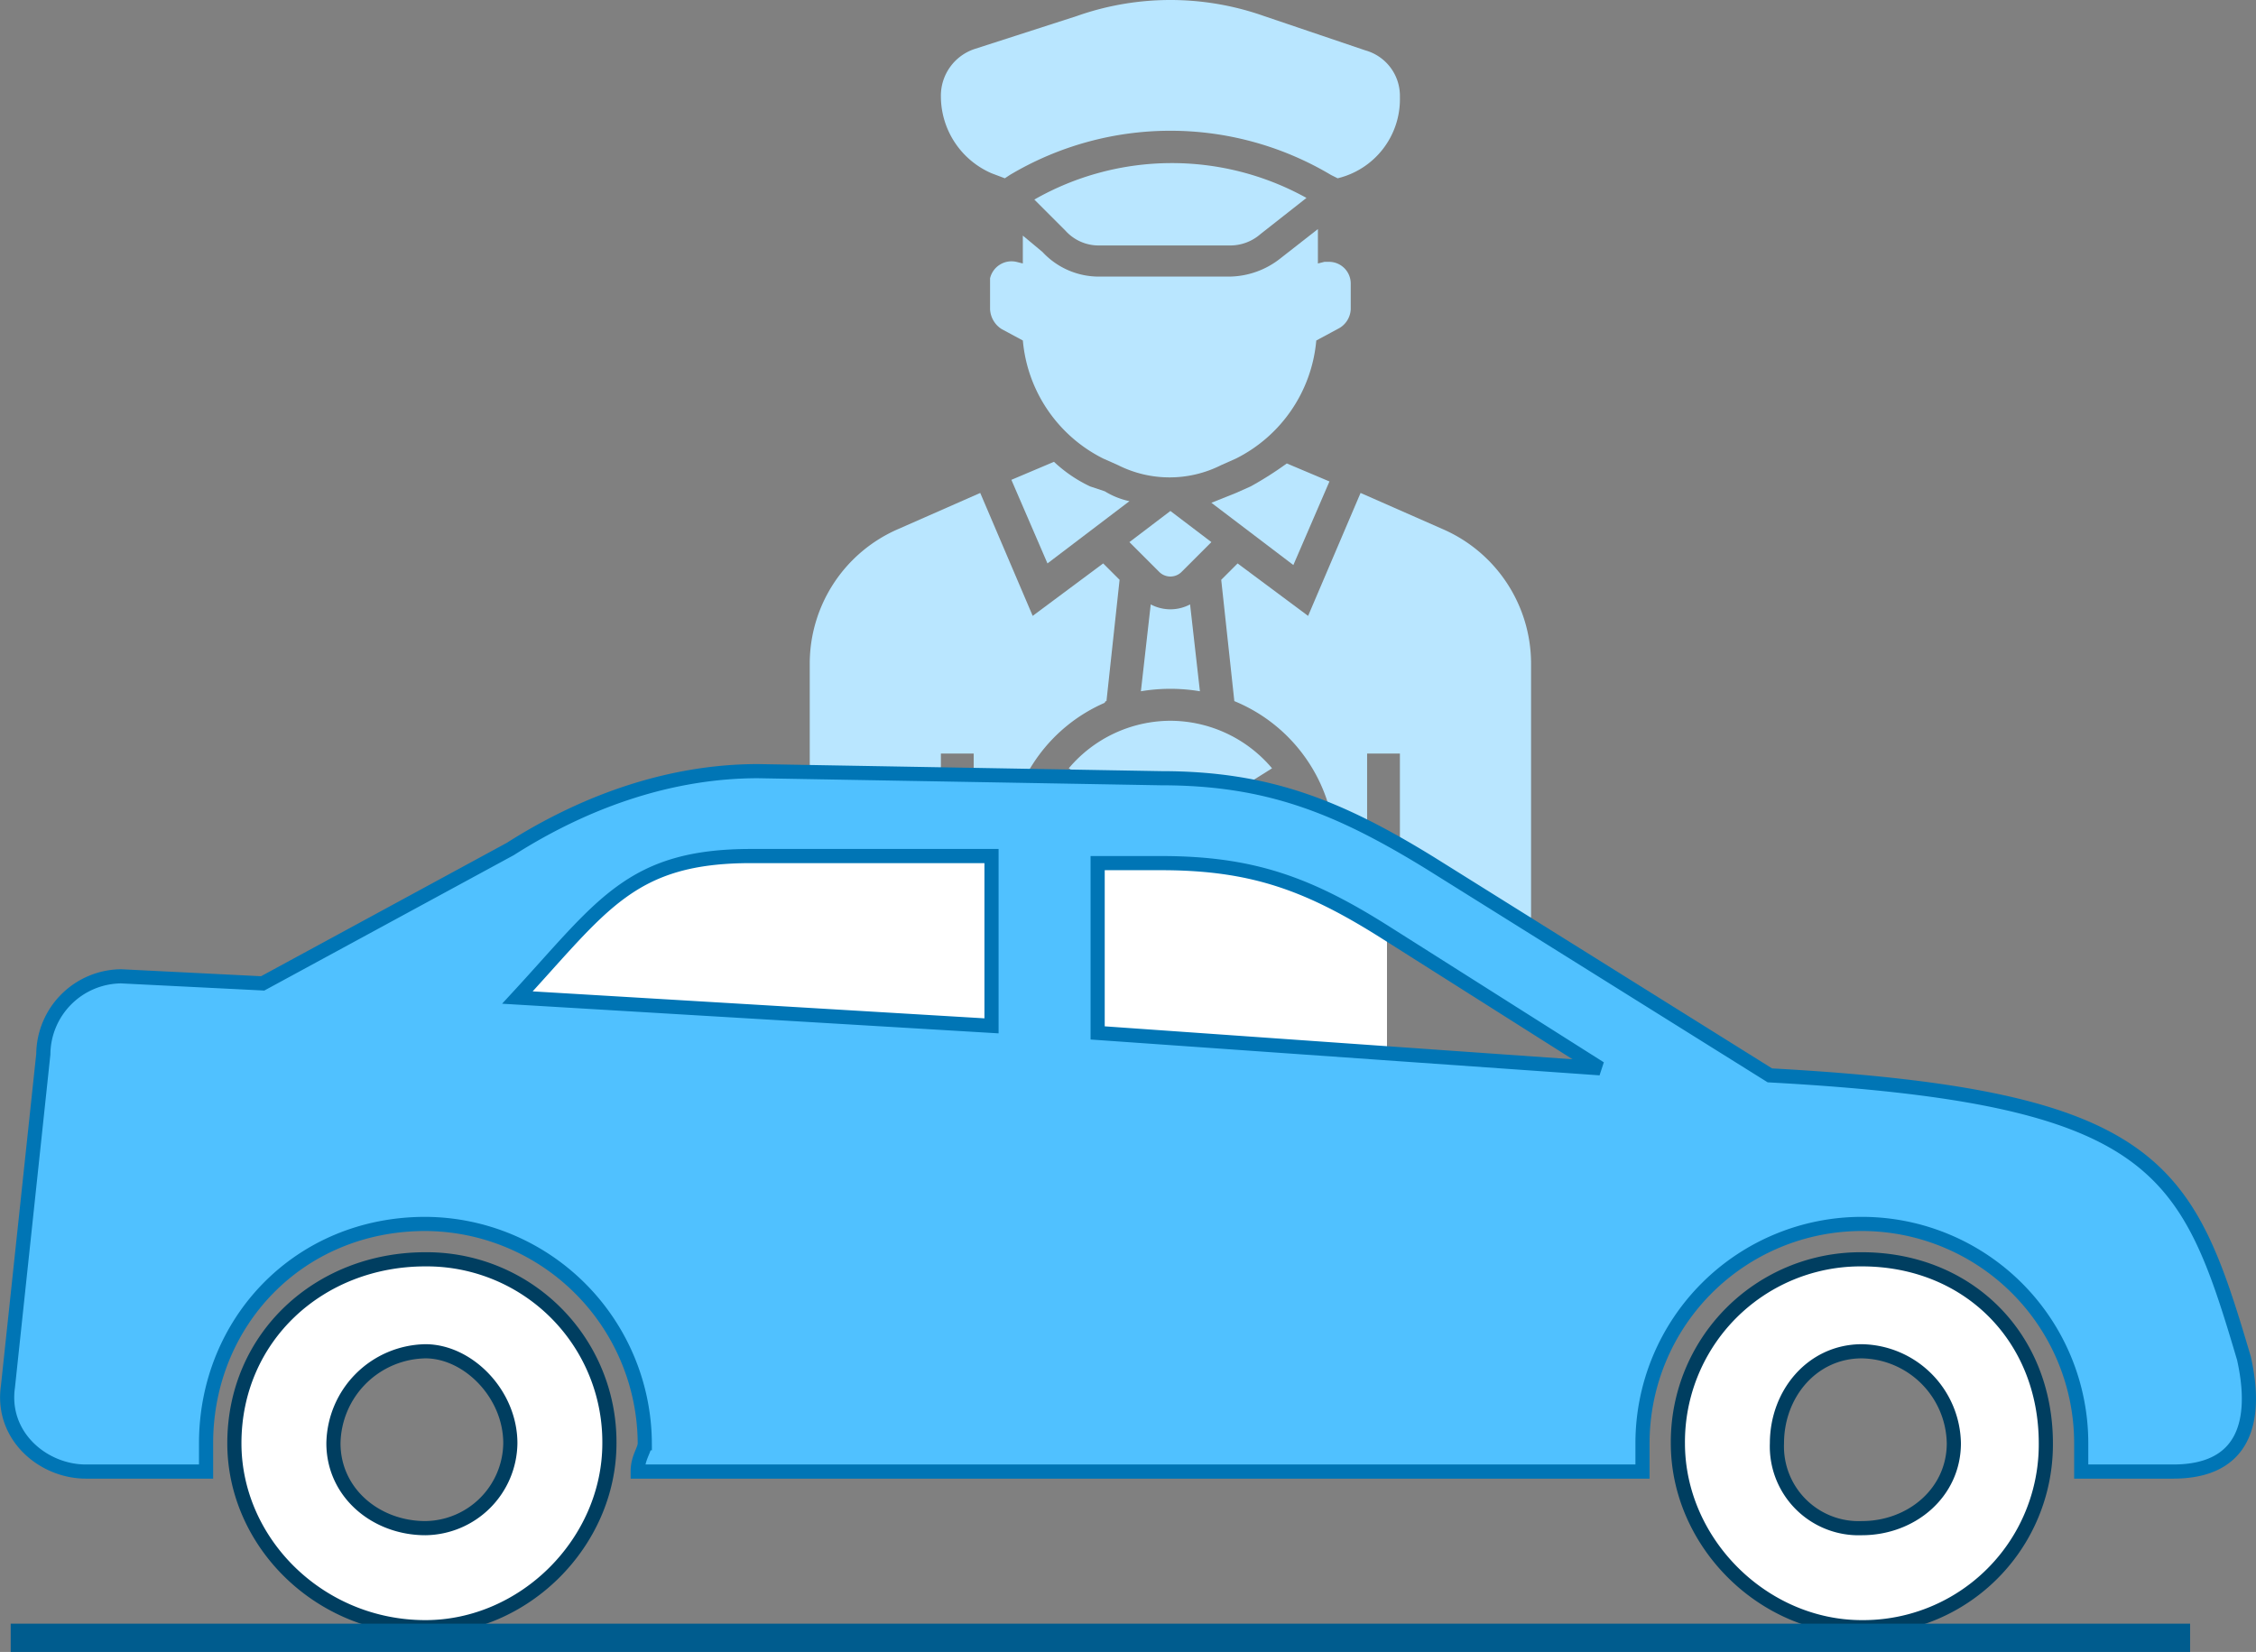
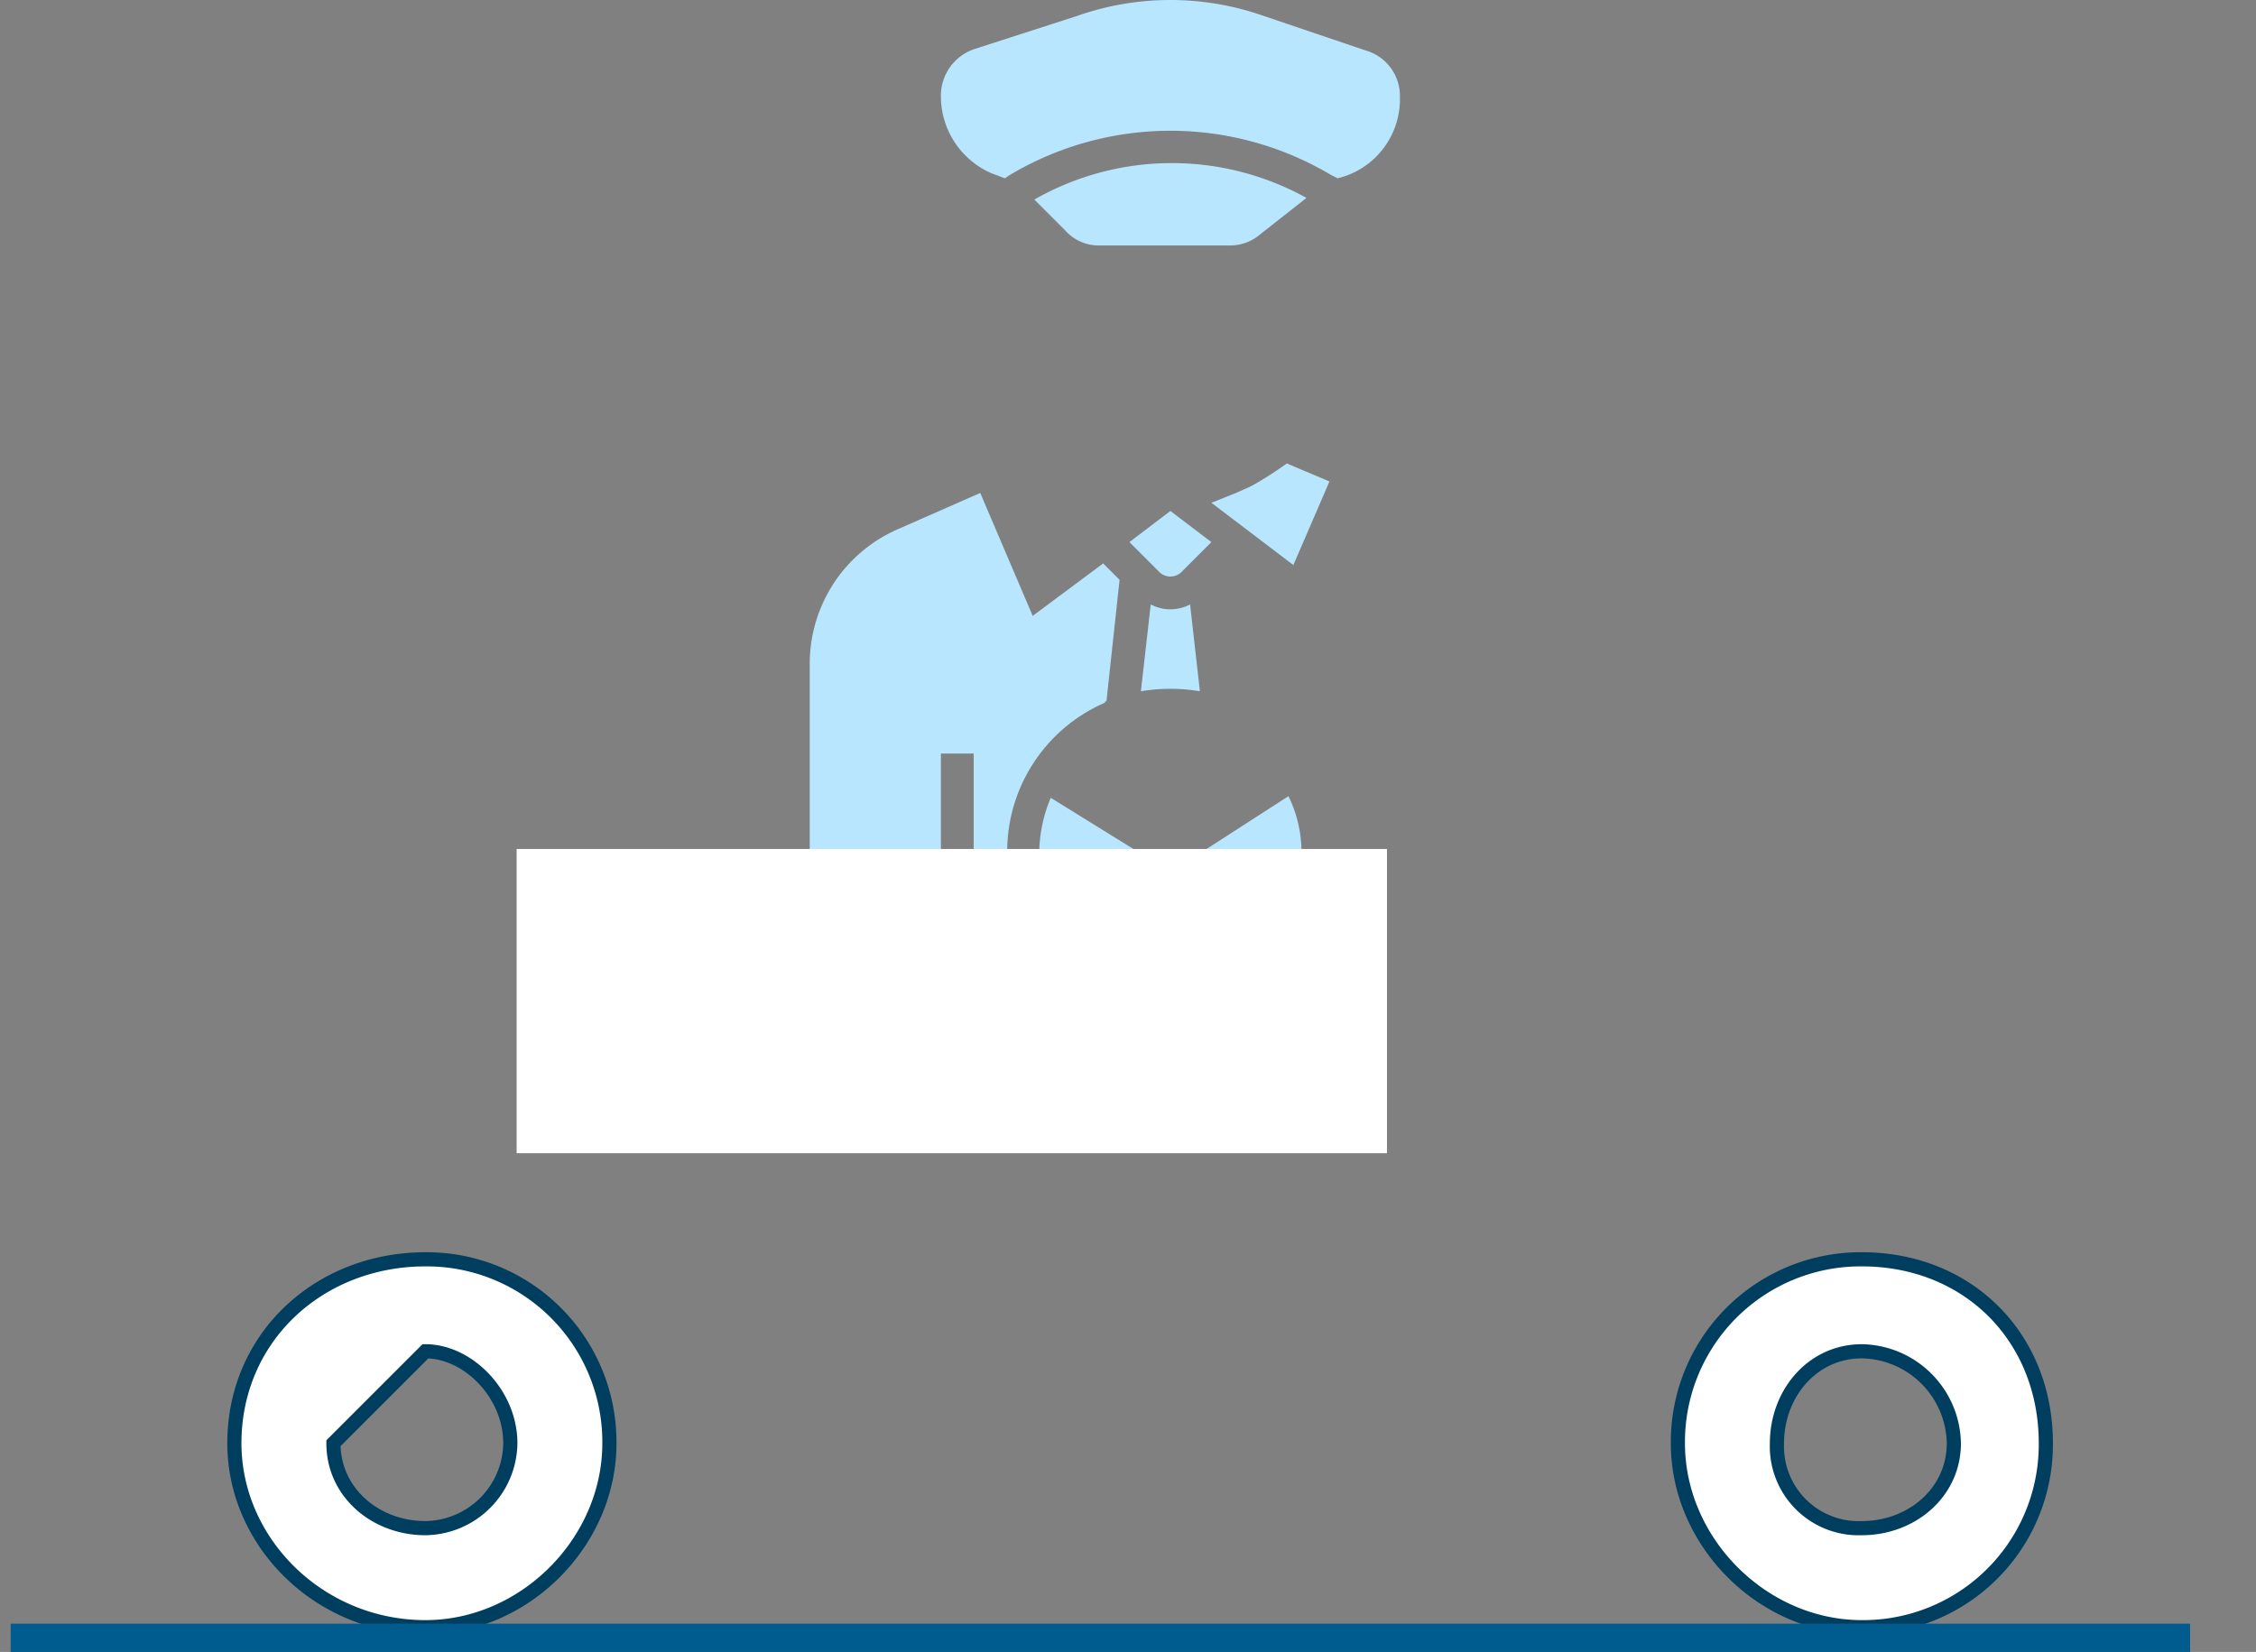
<svg xmlns="http://www.w3.org/2000/svg" width="318.823" height="233.5" viewBox="0 0 318.823 233.5">
  <rect x="0" y="0" width="318.823" height="233.5" fill="#808080" stroke="none" />
  <g id="Group_7" data-name="Group 7" transform="translate(-1001.988 -335.731)">
    <g id="Group_6" data-name="Group 6">
      <g id="Group_5" data-name="Group 5" transform="translate(132 81.731)">
        <g id="Group_3" data-name="Group 3">
          <g id="noun-taxi-driver-2534774" transform="translate(974.423 249.975)">
            <path id="Path_4" data-name="Path 4" d="M24,60.345a18.573,18.573,0,0,0,2.548,9.267H40.217V61.735L25.622,52.7A20.481,20.481,0,0,0,24,60.345Z" transform="translate(18.435 64.093)" fill="#b9e6ff" />
            <path id="Path_5" data-name="Path 5" d="M33,61.867v7.877H46.669a17.989,17.989,0,0,0,.7-17.144Z" transform="translate(30.285 63.962)" fill="#b9e6ff" />
-             <path id="Path_6" data-name="Path 6" d="M40.164,48A18.857,18.857,0,0,0,25.8,54.719l14.364,9.035,14.364-9.035A18.857,18.857,0,0,0,40.164,48Z" transform="translate(20.805 57.904)" fill="#b9e6ff" />
-             <path id="Path_7" data-name="Path 7" d="M33.42,35.675a19.818,19.818,0,0,1-5.1-3.475L22.3,34.748l5.1,11.815,11.584-8.8a10.922,10.922,0,0,1-3.475-1.39Z" transform="translate(16.196 37.1)" fill="#b9e6ff" />
            <path id="Path_8" data-name="Path 8" d="M31.59,40.9,30.2,53.179a25.194,25.194,0,0,1,8.34,0L37.15,40.9a5.908,5.908,0,0,1-5.56,0Z" transform="translate(26.599 48.555)" fill="#b9e6ff" />
            <path id="Path_9" data-name="Path 9" d="M35.292,35.2,29.5,39.6l4.17,4.17a2.24,2.24,0,0,0,3.243,0l4.17-4.17Z" transform="translate(25.677 41.05)" fill="#b9e6ff" />
            <path id="Path_10" data-name="Path 10" d="M40.06,35.543l-2.085.927L34.5,37.86l11.584,8.8,5.1-11.815L45.157,32.3A48.837,48.837,0,0,1,40.06,35.543Z" transform="translate(32.261 37.231)" fill="#b9e6ff" />
-             <path id="Path_11" data-name="Path 11" d="M71.969,29.352V25.645a3.067,3.067,0,0,0-3.012-3.012h-.7l-.927.232V18l-5.329,4.17a11.815,11.815,0,0,1-7.182,2.548h-18.3a10.867,10.867,0,0,1-8.109-3.475l-2.78-2.317v3.938l-.927-.232A3.12,3.12,0,0,0,21,24.95v4.4a3.533,3.533,0,0,0,1.622,2.78l3.012,1.622A20.688,20.688,0,0,0,36.986,50.435l2.085.927a16.194,16.194,0,0,0,14.6,0l2.085-.927A20.688,20.688,0,0,0,67.1,33.754l3.012-1.622A3.268,3.268,0,0,0,71.969,29.352Z" transform="translate(14.484 18.402)" fill="#b9e6ff" />
            <path id="Path_12" data-name="Path 12" d="M25.182,28.525l1.853.7.7-.463a44.331,44.331,0,0,1,45.408,0h0l.927.463a11.487,11.487,0,0,0,8.8-11.352v-.232A6.673,6.673,0,0,0,78,11.149L63.64,6.284a39.73,39.73,0,0,0-26.411,0L22.865,10.917A6.949,6.949,0,0,0,18,17.636,11.871,11.871,0,0,0,25.182,28.525Z" transform="translate(10.534 0)" fill="#b9e6ff" />
            <path id="Path_13" data-name="Path 13" d="M32.967,25.618h18.3A6.5,6.5,0,0,0,55.671,24l6.487-5.1a39.208,39.208,0,0,0-38.458.232l4.4,4.4A6.31,6.31,0,0,0,32.967,25.618Z" transform="translate(18.04 13.101)" fill="#b9e6ff" />
            <path id="Path_14" data-name="Path 14" d="M51.933,63.523l1.853-17.144L51.47,44.062l-9.962,7.414L34.094,34.1,22.51,39.2a20.733,20.733,0,0,0-12.51,19V94.1H28.534V70.936h4.634V94.1h6.719A22.916,22.916,0,0,1,51.7,63.755.227.227,0,0,1,51.933,63.523Z" transform="translate(0 39.602)" fill="#b9e6ff" />
-             <path id="Path_15" data-name="Path 15" d="M66.376,39.2,54.792,34.1,47.379,51.476l-9.962-7.414L35.1,46.379l1.853,17.144a23.007,23.007,0,0,1,12.51,30.118c0,.232-.232.232-.232.463h6.487V70.936h4.634V94.1H78.887V58.194A20.733,20.733,0,0,0,66.376,39.2Z" transform="translate(33.051 39.602)" fill="#b9e6ff" />
          </g>
          <g id="Group_2" data-name="Group 2">
            <rect id="Rectangle_1" data-name="Rectangle 1" width="123" height="43" transform="translate(943 374)" fill="#fff" />
            <g id="noun-car-2626381" transform="translate(871.11 363)">
              <g id="Group_1" data-name="Group 1">
-                 <path id="Path_1" data-name="Path 1" d="M16,29l20,1L71,11C82,4,94,0,106,0l57,1c15,0,25,4,38,12l48,30c55,3,59,13,67,40,2,9,0,16-10,16H293V95a31,31,0,0,0-62,0v4H89c0-2,1-3,1-4A31.156,31.156,0,0,0,59,64C41,64,28,78,28,95v4H11C5,99-1,94,0,87L5,40A11.1,11.1,0,0,1,16,29ZM225,42,195,23c-11-7-19-10-32-10h-9V37ZM139,12H105c-17,0-21,7-33,20l67,4Z" fill="#50c1ff" stroke="#0075b5" stroke-width="2" fill-rule="evenodd" />
-                 <path id="Path_2" data-name="Path 2" d="M59,69A25.819,25.819,0,0,1,85,95c0,14-12,26-26,26-15,0-27-12-27-26C32,80,44,69,59,69Zm0,13c6,0,12,6,12,13a12.16,12.16,0,0,1-12,12c-7,0-13-5-13-12A13.237,13.237,0,0,1,59,82Z" fill="#fff" stroke="#003e60" stroke-width="2" fill-rule="evenodd" />
+                 <path id="Path_2" data-name="Path 2" d="M59,69A25.819,25.819,0,0,1,85,95c0,14-12,26-26,26-15,0-27-12-27-26C32,80,44,69,59,69Zm0,13c6,0,12,6,12,13a12.16,12.16,0,0,1-12,12c-7,0-13-5-13-12Z" fill="#fff" stroke="#003e60" stroke-width="2" fill-rule="evenodd" />
                <path id="Path_3" data-name="Path 3" d="M262,69c15,0,26,11,26,26a25.819,25.819,0,0,1-26,26c-14,0-26-12-26-26A25.819,25.819,0,0,1,262,69Zm0,13a13.237,13.237,0,0,1,13,13c0,7-6,12-13,12a11.554,11.554,0,0,1-12-12C250,88,255,82,262,82Z" fill="#fff" stroke="#003e60" stroke-width="2" fill-rule="evenodd" />
              </g>
            </g>
          </g>
          <line id="Line_1" data-name="Line 1" x2="308" transform="translate(871.5 485.5)" fill="none" stroke="#005c8e" stroke-width="4" />
        </g>
      </g>
    </g>
  </g>
</svg>